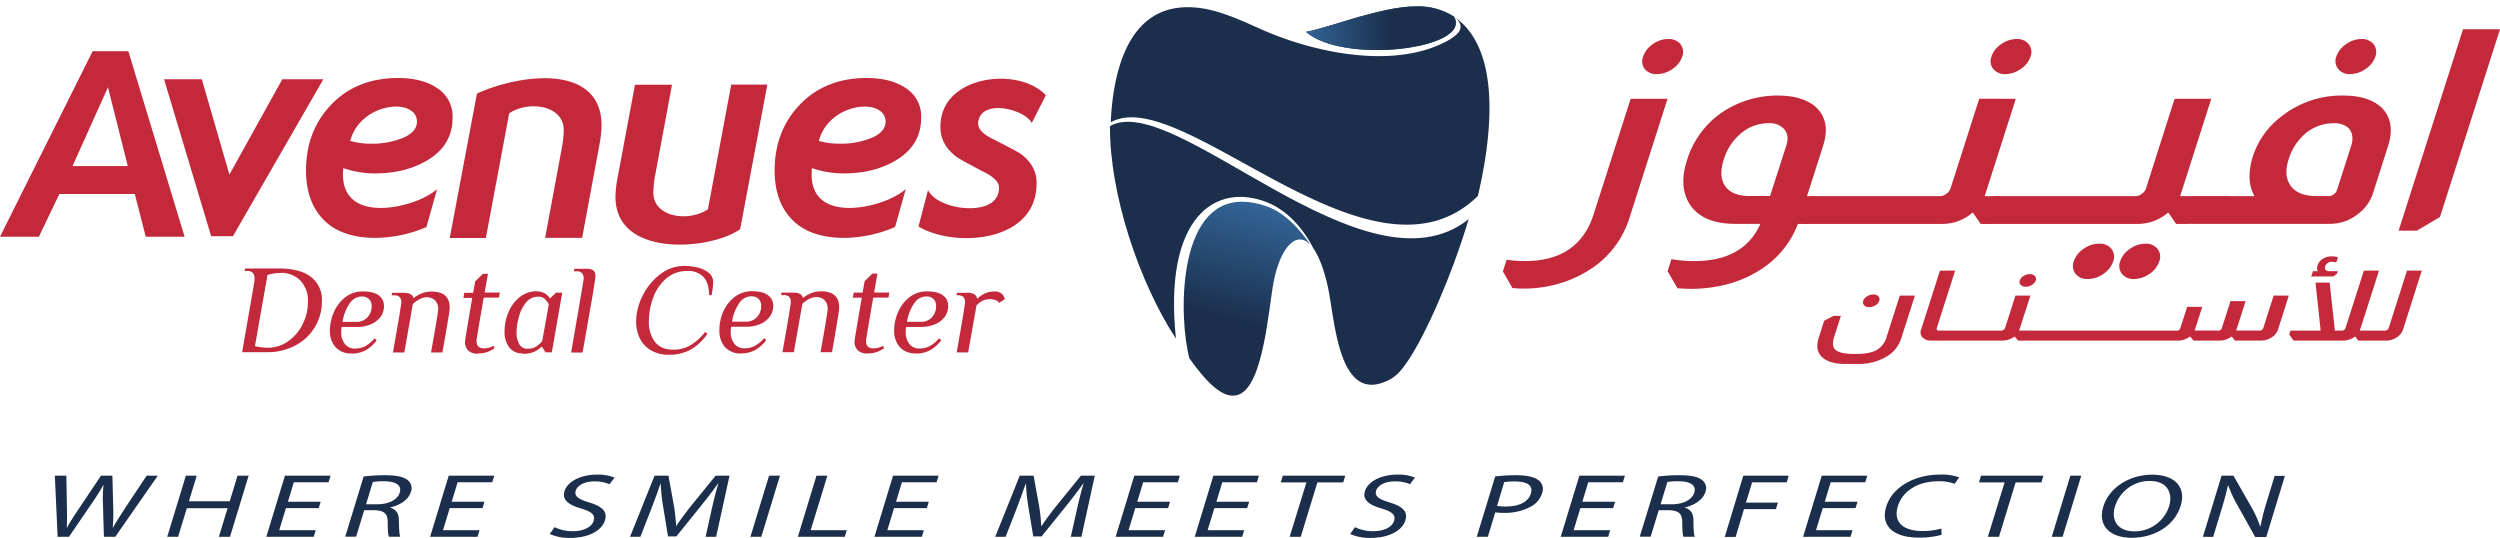
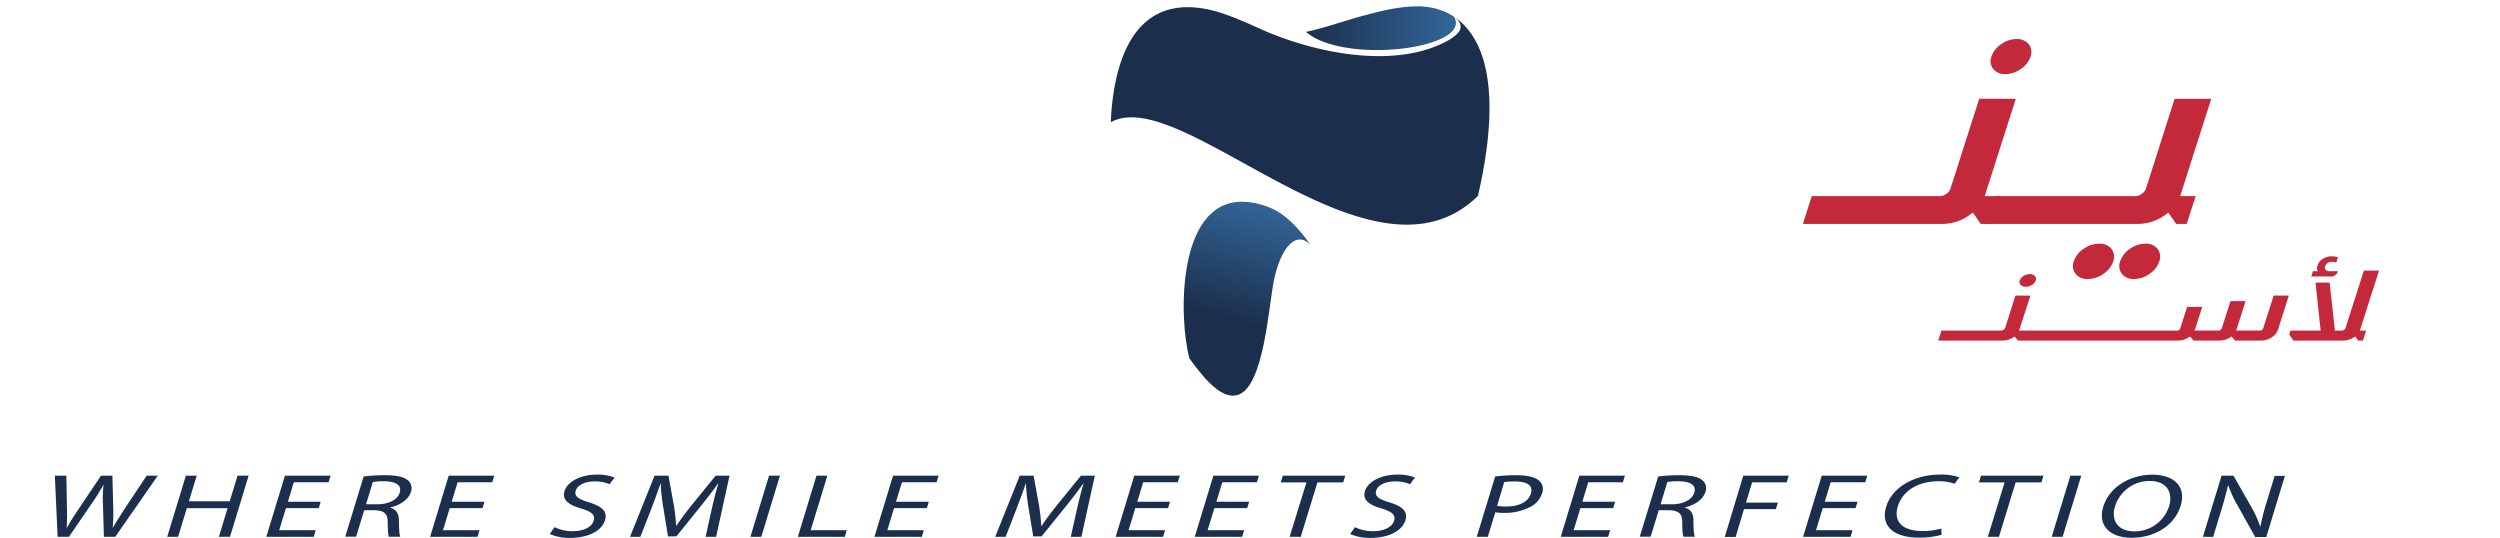
<svg xmlns="http://www.w3.org/2000/svg" xmlns:xlink="http://www.w3.org/1999/xlink" viewBox="0 0 899.94 193.59">
  <defs>
    <linearGradient id="New_Gradient_Swatch_1" x1="470.11" x2="524.09" y1="7.86" y2="7.86" gradientUnits="userSpaceOnUse">
      <stop offset="0" stop-color="#1b2f4c" />
      <stop offset="1" stop-color="#369" />
    </linearGradient>
    <linearGradient xlink:href="#New_Gradient_Swatch_1" id="New_Gradient_Swatch_1-2" x1="-193.62" x2="-192.62" y1="376.12" y2="376.12" gradientTransform="translate(8957.27 -16440.47) scale(43.99)" />
    <linearGradient xlink:href="#New_Gradient_Swatch_1" id="New_Gradient_Swatch_1-4" x1="-192.95" x2="-191.95" y1="376.54" y2="376.54" gradientTransform="rotate(-180 -2799.26 5956.48) scale(31.61)" />
    <clipPath id="clip-path" transform="translate(0 2.3)">
      <path d="M428.23 126.81c6.34 8.85 12.39 15 17.75 12.91 9-3.51 10.7-31.69 12.6-41.06 2.38-11.72 8-18.24 13.15-12.82C468 80.41 462.64 74.29 456 72a26.81 26.81 0 0 0-8.88-1.69c-23.5 0-22.86 41.92-18.93 56.55" style="fill:none" />
    </clipPath>
    <clipPath id="clip-path-2" transform="translate(0 2.3)">
-       <path d="M489.13 3.79C484.84 5 474 8.55 470.11 9.16c13.69 11.9 60 6.09 53.32-5.44A23.72 23.72 0 0 0 509.91 0c-6.75 0-13.91 1.94-20.78 3.79" class="cls-2" />
-     </clipPath>
+       </clipPath>
    <style>.cls-2{fill:url(#New_Gradient_Swatch_1)}.cls-5{fill:#1b2f4c}.cls-8{fill:#c3293b}</style>
  </defs>
  <g id="Layer_2" data-name="Layer 2">
    <g id="Layer_1-2" data-name="Layer 1">
      <g style="clip-path:url(#clip-path)">
        <path d="M406.91 73.57h81.56v64.95h-81.56z" style="fill:url(#New_Gradient_Swatch_1-2)" transform="rotate(-75 449.194 107.197)" />
      </g>
-       <path d="M528.68 78.89c-6.08 20.37-15.47 41.58-21.85 51-2.17 3.2-4 5.41-6.65 6.79-18.77 9.85-19.65-22.55-22.28-33.91-1.5-6.47-3.3-10.82-5.2-13.47v-.06c-4.12-8-10.07-13.84-16.62-16.43-18.52-7.28-37.34 5.29-32.77 49.08-.67-1 .67 1 0 0C410 101.6 399.39 69.67 399.56 45.4c23-13.25 92 63.15 129.12 33.49" class="cls-5" />
      <path d="M489.13 6.09c-4.29 1.21-15.13 4.76-19.02 5.37 13.69 11.9 60 6.09 53.32-5.44a23.72 23.72 0 0 0-13.52-3.72c-6.75 0-13.91 1.94-20.78 3.79" class="cls-2" />
      <g style="clip-path:url(#clip-path-2)">
        <path d="M469.73-1.14h60.78v23.35h-60.78z" style="fill:url(#New_Gradient_Swatch_1-4)" transform="rotate(-2.2 560.108 11.797)" />
      </g>
      <path d="M431 2.77c7.41.77 14.93 4.15 22.69 7.64 18.81 8.45 48.06 14.85 67.39 4.26a16.73 16.73 0 0 0 3.14-2.18c2-1.79 2.26-3.84-.28-6.1a20.9 20.9 0 0 1 1.71 1.34c13.2 11.5 12.35 37.24 6.35 62.81-38.34 37.67-106.57-40.87-132.13-26.53.05-1.75.16-3.49.32-5.21C402 20.03 409.06.48 431 2.77" class="cls-5" />
-       <path d="m52.46 85.21-3.93-15.37H21.37L14 85.21H0l33.35-66.77H46.2l20.25 66.77Zm-13.59-53.8L26.11 59.78H46Zm84.7 29.1c-.08.88-.11 1.66-.11 2.31 0 3.87 1.15 6.82 3.44 8.89 7.1 6.44 24.34 1.83 30.45-3.65l-3.84 13.65c-10.61 4.75-28.11 6.56-37-2.57q-6.34-6.47-6.35-17.75 0-14.31 9.16-23.81t24-9.5c5.83 0 10.54 1.23 14.16 3.71a12 12 0 0 1 5.43 10.58q0 9.38-8.1 14.71t-19.9 5.34a34.5 34.5 0 0 1-11.32-1.91m2.49-9.79a25.86 25.86 0 0 0 7.27 1 29.37 29.37 0 0 0 11.88-2.15c3.23-1.43 5.06-3.49 4.85-6.17-.67-8.4-20.39-6.45-24 7.33m83.47 34.9h-13.32l6-32.31a37.35 37.35 0 0 0 .7-6.52c0-9-12.79-10.68-19.64-6l-8.39 44.87h-13l9.79-52c16.31-7.37 44.85-10.54 44.85 11.49a38.78 38.78 0 0 1-.72 6.73ZM371.39 44.3c-2.11-4.62-16.79-8.72-19.06-1.38-1.17 3.75 2.43 5.79 5.35 7.26 3.75 1.89 6.62 3.41 8.64 4.52a14.21 14.21 0 0 1 4.91 4.6 11.58 11.58 0 0 1 1.92 6.61c0 6.11-2.27 10.93-6.85 14.45-9.1 7-26 6.88-35.67 1.19l3.43-13.12c3.12 6.26 17.52 8.59 23 4.44a6.38 6.38 0 0 0 2.56-5.34c0-1.85-1.63-3.64-4.87-5.32s-6.12-3.23-8.61-4.62a15.55 15.55 0 0 1-5.67-5.14 12.17 12.17 0 0 1-1.94-6.7 16.57 16.57 0 0 1 1.05-6c5.05-13.1 28-14.91 36.91-5.47ZM228.58 30.5h13.32l-6 32.3a37.35 37.35 0 0 0-.7 6.52c0 9 12.78 10.68 19.64 6l8.39-44.87h13l-9.79 52.05c-10.62 7.58-44.88 10.45-44.88-11.59a37.82 37.82 0 0 1 .72-6.73Zm63.69 30.01c-.07.88-.11 1.66-.11 2.31 0 3.87 1.15 6.82 3.44 8.89 7.1 6.44 24.34 1.83 30.45-3.65l-3.84 13.65c-10.61 4.75-28.1 6.56-37-2.57q-6.36-6.47-6.36-17.75 0-14.31 9.16-23.81t24-9.5c5.83 0 10.54 1.23 14.16 3.71a12 12 0 0 1 5.43 10.58c0 6.25-2.71 11.16-8.09 14.71s-12 5.34-19.91 5.34a34.5 34.5 0 0 1-11.32-1.91m2.49-9.79a25.86 25.86 0 0 0 7.27 1 29.37 29.37 0 0 0 11.88-2.15c3.23-1.43 5.06-3.49 4.85-6.17-.67-8.4-20.39-6.45-24 7.33M83.85 85.03h-7.84L59.06 28.54h13.59l9.93 34.3 19.04-34.3h14.77L83.85 85.03zm605.47 21.39-4.91 15.34a11.81 11.81 0 0 1-5.61 6.79 19.53 19.53 0 0 1-10 2.46h-4.42c-4.1 0-7-.9-8.73-2.71-1.54-1.61-1.86-3.8-1-6.54l2-6.3 3.35-1.76h2.68l-2.46 7.67c-.7 2.21-.49 3.77.65 4.68s3.43 1.37 6.88 1.37 5.83-.42 7.5-1.26a7.71 7.71 0 0 0 3.85-4.79l4.79-14.95Zm-15-.42a2.4 2.4 0 0 1 1.84.67 1.51 1.51 0 0 1 .33 1.61 3 3 0 0 1-1.37 1.62 4.11 4.11 0 0 1-2.26.67 2.34 2.34 0 0 1-1.8-.67 1.53 1.53 0 0 1-.33-1.62 3 3 0 0 1 1.37-1.61 4.06 4.06 0 0 1 2.22-.67m29.48-8.59-6.62 20.73a.5.5 0 0 0 .09.56.76.76 0 0 0 .74.32h1.16L698 122.6h-2.9a4 4 0 0 1-2.88-1 2.54 2.54 0 0 1-.7-2.85l6.82-21.32Z" class="cls-8" />
      <path d="M730.89 106.42 727 118.49l-.17.53h2.28L728 122.6h-1.56l-1.19-1.44h-.09a7.1 7.1 0 0 1-4.26 1.44h-23.19l1.15-3.58h21.31a1.55 1.55 0 0 0 1-.29 1.25 1.25 0 0 0 .63-.7l3.71-11.61Zm-.24-7.74a2.38 2.38 0 0 1 1.83.67 1.49 1.49 0 0 1 .33 1.62 3 3 0 0 1-1.35 1.58 4.15 4.15 0 0 1-2.27.67 2.33 2.33 0 0 1-1.79-.67 1.48 1.48 0 0 1-.34-1.58 3 3 0 0 1 1.36-1.62 4.09 4.09 0 0 1 2.23-.67" class="cls-8" />
      <path d="M823.91 106.42 820 118.73a5.18 5.18 0 0 1-2.28 2.73 6.86 6.86 0 0 1-3.78 1.14h-9.38l-1.19-1.44h-.13a6.9 6.9 0 0 1-4.24 1.44h-9.37l-1.24-1.44h-.13a6.92 6.92 0 0 1-4.21 1.44h-56.37l1.15-3.58h54.63a1.29 1.29 0 0 0 1.4-.88l2.46-7.67h5.44l-2.25 7c-.22.68-.39 1.19-.53 1.52h8.44a1.29 1.29 0 0 0 1.39-.88l3.11-9.71h5.44l-3 9.39c-.05.14-.13.35-.25.63l-.18.57h8.39a1.3 1.3 0 0 0 1.4-.88l3.75-11.72Zm32.48-9.01-6.62 20.69a9.46 9.46 0 0 1-.34.92h2.32l-1.14 3.58h-1.74l-1-1.44h-.13a6.74 6.74 0 0 1-2.13 1.09 6.53 6.53 0 0 1-2 .35h-18l-1.53-2.18.45-1.4h10.85l-1.85-17.28h5.09l1.89 17.28h2.41a1.67 1.67 0 0 0 .93-.29 1.18 1.18 0 0 0 .46-.59l6.63-20.73Zm-22.07.21a2.64 2.64 0 0 1-.08-2 4.48 4.48 0 0 1 1.9-2.45 6.1 6.1 0 0 1 3.32-.89 6.9 6.9 0 0 1 2.17.35l-.63 1.83a6.42 6.42 0 0 0-1.58-.21 2.35 2.35 0 0 0-2.42 1.69 1.35 1.35 0 0 0 .09 1.12 1.76 1.76 0 0 0 1.47.56h3l-.28.89-1.36 1H832l.61-1.9Z" class="cls-8" />
-       <path d="M871.78 97.41 865 118.73a4.93 4.93 0 0 1-2 2.54 6.64 6.64 0 0 1-4 1.33h-8.62l1.15-3.58h6.87a1.7 1.7 0 0 0 .94-.29 1.14 1.14 0 0 0 .51-.59l6.62-20.73Zm-780.33 4.71a10.59 10.59 0 0 0 .18-2 2.85 2.85 0 0 0-.63-1.9 2.61 2.61 0 0 0-2-.67h-.92l.19-.91h12q7.77 0 11.69 3.06a10.26 10.26 0 0 1 3.93 8.59 17.88 17.88 0 0 1-9.61 16.1 21.27 21.27 0 0 1-10.12 2.39h-9Zm4.84 23.06a12.64 12.64 0 0 0 7.49-2.37 16.18 16.18 0 0 0 5.2-6.19 17.92 17.92 0 0 0 1.88-8 10.51 10.51 0 0 0-2.67-7.56 9.55 9.55 0 0 0-7.19-2.82 17.53 17.53 0 0 0-4.71.73l-4.52 25.62a20.23 20.23 0 0 0 4.57.59m30.28 2.06a7.39 7.39 0 0 1-5.86-2.31 8.77 8.77 0 0 1-2-6 16.43 16.43 0 0 1 1.42-6.55 13.39 13.39 0 0 1 4.11-5.37 10 10 0 0 1 6.3-2.1q3.88 0 5.76 1.44a4.56 4.56 0 0 1 1.87 3.77 6.43 6.43 0 0 1-1.35 4.09 8.44 8.44 0 0 1-3.54 2.6 12.55 12.55 0 0 1-4.75.89H123a9.64 9.64 0 0 0-.18 1.87 6.65 6.65 0 0 0 1.3 4.23 4.41 4.41 0 0 0 3.68 1.66 7.67 7.67 0 0 0 3.79-.91 12.41 12.41 0 0 0 3.24-2.74l.78.68a12.54 12.54 0 0 1-4.16 3.68 10.54 10.54 0 0 1-4.89 1.12m2-11.42a5.21 5.21 0 0 0 3.73-1.66 5.61 5.61 0 0 0 1.48-4 3.39 3.39 0 0 0-.94-2.56 3.65 3.65 0 0 0-2.67-.91 5.25 5.25 0 0 0-4.24 2.42 15.7 15.7 0 0 0-2.61 6.71Zm12.89 11q1.74-9.81 2.38-13.7c.42-2.59.64-4 .64-4.33a2.62 2.62 0 0 0-.6-1.9 2.7 2.7 0 0 0-2-.62H141l.14-.91h4.11c2.13 0 3.31.61 3.56 1.83h.19a10.75 10.75 0 0 1 2.85-1.65 9.58 9.58 0 0 1 3.49-.64q6.54 0 6.54 5.85a32.7 32.7 0 0 1-.44 3.38c-.29 1.82-1 6.06-2.17 12.69h-4.11q2.57-14.3 2.56-15.48a4.32 4.32 0 0 0-1.16-3.31 4.21 4.21 0 0 0-2.95-1.07c-1.52 0-3.18.8-5 2.42l-3.06 17.44Zm30.52.46a4.82 4.82 0 0 1-3.36-1.1 4.14 4.14 0 0 1-1.21-3.24q0-.73 2.6-15.75h-3.19l.32-1.83h3.19l.73-4.11 2.79-2.74h1.82l-1.21 6.74h5.48l-.32 1.83h-5.48q-2.59 14.93-2.6 15.52c0 1.83.87 2.74 2.6 2.74a6.73 6.73 0 0 0 1.9-.23 8.69 8.69 0 0 0 1.66-.68l.33.91a13 13 0 0 1-2.59 1.33 10 10 0 0 1-3.44.5m16.26 0a5.83 5.83 0 0 1-4.95-2.19 9.2 9.2 0 0 1-1.67-5.71 17.81 17.81 0 0 1 1.26-6.55 13.86 13.86 0 0 1 3.74-5.44 10 10 0 0 1 6-2.49q3.74 0 5.25 2.51h.23l2-2h2.29l-3.06 17.49-.69 4h-2.28l-1.28-2h-.23a8.39 8.39 0 0 1-2.58 1.8 9.46 9.46 0 0 1-4 .71m1.69-1.83a5.63 5.63 0 0 0 3-.73 8.92 8.92 0 0 0 2.21-2l2.38-13.24a8.39 8.39 0 0 0-1.55-2.06 3.48 3.48 0 0 0-2.33-.68 5.4 5.4 0 0 0-4.34 2.12 13.74 13.74 0 0 0-2.56 5.16 21.65 21.65 0 0 0-.82 5.64 8.08 8.08 0 0 0 1 4.23 3.26 3.26 0 0 0 3 1.57m18.37-14.52q.47-2.79 1.12-6.58c.44-2.52.66-3.91.66-4.15a2.85 2.85 0 0 0-.59-1.94 2.61 2.61 0 0 0-2-.67h-.92l.19-.91h4.11a4.7 4.7 0 0 1 2.67.55 2.65 2.65 0 0 1 .75 2.24c0 .46-.26 2.24-.77 5.36s-1.8 10.45-3.84 22h-4.11Zm32.37 16.69a12.16 12.16 0 0 1-6.3-1.56 10.22 10.22 0 0 1-4.05-4.29 13.72 13.72 0 0 1-1.35-6.25 20.35 20.35 0 0 1 2.31-9.09 21.67 21.67 0 0 1 6.28-7.72 14 14 0 0 1 8.76-3.06 20.84 20.84 0 0 1 4.55.52 10.42 10.42 0 0 1 4.1 1.85 4.28 4.28 0 0 1 1.73 3.57 24 24 0 0 1-.36 3.33l-.19 1.23h-.91c-.06-3-.75-5.14-2.06-6.55a7.49 7.49 0 0 0-5.8-2.13 11.23 11.23 0 0 0-7.55 2.68 16.38 16.38 0 0 0-4.71 6.87 24.51 24.51 0 0 0-1.57 8.68 11.59 11.59 0 0 0 2.17 7.26q2.16 2.83 6.69 2.83a12.05 12.05 0 0 0 6.12-1.6 18.83 18.83 0 0 0 5.29-4.79l.78.68a18.13 18.13 0 0 1-6.23 5.82 16.34 16.34 0 0 1-7.65 1.72m26.08-.46a7.39 7.39 0 0 1-5.86-2.31 8.77 8.77 0 0 1-2-6 16.26 16.26 0 0 1 1.33-6.63 13.39 13.39 0 0 1 4.11-5.37 10 10 0 0 1 6.3-2.1q3.89 0 5.75 1.44a4.54 4.54 0 0 1 1.88 3.77 6.43 6.43 0 0 1-1.35 4.09 8.44 8.44 0 0 1-3.54 2.6 12.55 12.55 0 0 1-4.75.89h-5.48a9.64 9.64 0 0 0-.18 1.87 6.65 6.65 0 0 0 1.3 4.23 4.39 4.39 0 0 0 3.68 1.66 7.67 7.67 0 0 0 3.79-.91 12.57 12.57 0 0 0 3.24-2.74l.78.68a12.54 12.54 0 0 1-4.16 3.68 10.54 10.54 0 0 1-4.89 1.12m2-11.42a5.22 5.22 0 0 0 3.73-1.66 5.65 5.65 0 0 0 1.48-4 3.39 3.39 0 0 0-.94-2.56 3.65 3.65 0 0 0-2.67-.91 5.28 5.28 0 0 0-4.25 2.42 15.83 15.83 0 0 0-2.6 6.71Zm12.89 11q1.74-9.81 2.37-13.7c.43-2.59.64-4 .64-4.33a2.67 2.67 0 0 0-.59-1.9 2.73 2.73 0 0 0-2-.62h-.91l.13-.91h4.12c2.12 0 3.31.61 3.56 1.83h.23a10.75 10.75 0 0 1 2.85-1.65 9.54 9.54 0 0 1 3.49-.64q6.54 0 6.53 5.85a31.46 31.46 0 0 1-.43 3.38c-.29 1.82-1 6.06-2.17 12.69h-4.11q2.55-14.3 2.56-15.48a4.29 4.29 0 0 0-1.17-3.31 4.17 4.17 0 0 0-2.94-1.07c-1.53 0-3.18.8-5 2.42l-3.06 17.44Zm30.51.46a4.81 4.81 0 0 1-3.35-1.1 4.14 4.14 0 0 1-1.21-3.24q0-.73 2.6-15.75H307l.32-1.83h3.2l.73-4.11 2.79-2.74h1.82l-1.2 6.82h5.48l-.32 1.83h-5.48q-2.59 14.93-2.6 15.52c0 1.83.87 2.74 2.6 2.74a6.73 6.73 0 0 0 1.9-.23 9 9 0 0 0 1.66-.68l.32.91a12.62 12.62 0 0 1-2.58 1.33 10.15 10.15 0 0 1-3.45.5m17.55 0a7.41 7.41 0 0 1-5.87-2.31 8.82 8.82 0 0 1-2-6 16.26 16.26 0 0 1 1.42-6.55 13.46 13.46 0 0 1 4.1-5.37 10 10 0 0 1 6.31-2.1c2.59 0 4.5.48 5.75 1.44a4.53 4.53 0 0 1 1.87 3.77 6.48 6.48 0 0 1-1.34 4.09 8.44 8.44 0 0 1-3.54 2.6 12.59 12.59 0 0 1-4.75.89h-5.48a9.64 9.64 0 0 0-.18 1.87 6.65 6.65 0 0 0 1.3 4.23 4.37 4.37 0 0 0 3.67 1.66 7.65 7.65 0 0 0 3.79-.91 12.44 12.44 0 0 0 3.25-2.74l.77.68a12.52 12.52 0 0 1-4.15 3.68 10.57 10.57 0 0 1-4.89 1.12m2-11.42a5.2 5.2 0 0 0 3.72-1.66 5.61 5.61 0 0 0 1.48-4 3.42 3.42 0 0 0-.93-2.56 3.66 3.66 0 0 0-2.67-.91 5.27 5.27 0 0 0-4.25 2.42 15.57 15.57 0 0 0-2.6 6.71Zm12.61 11q1.74-9.81 2.38-13.7c.42-2.59.64-4 .64-4.33a2.62 2.62 0 0 0-.6-1.9 2.7 2.7 0 0 0-2-.62h-.45l.13-.91h3.66a5.07 5.07 0 0 1 2.55.5 2 2 0 0 1 1 1.55h.23a9.55 9.55 0 0 1 2.56-1.78 7.73 7.73 0 0 1 3.38-.73 4 4 0 0 1 2.6.69 3 3 0 0 1 .73.82 7 7 0 0 1 .55 1.23l-2.1 1.37a2.23 2.23 0 0 0-1.26-1 6.15 6.15 0 0 0-4.74.27 6.36 6.36 0 0 0-2.13 1.67l-3 16.89Zm255.89-91.28-13.64 42.66A34 34 0 0 1 571.9 97.3a42.5 42.5 0 0 1-16.09 6 44.57 44.57 0 0 1-7.61.59c-1 0-2.2-.07-3.76-.2l-3.44-6 1.35-4.2a46.25 46.25 0 0 0 6.61.48q19.32 0 24.7-16.82L587 35.57Zm.23-21.52a5.33 5.33 0 0 1 4.43 1.86 4.6 4.6 0 0 1 .63 4.5 8.64 8.64 0 0 1-3.48 4.4 9.67 9.67 0 0 1-5.62 1.86 5.24 5.24 0 0 1-4.38-1.81 4.51 4.51 0 0 1-.6-4.45 8.74 8.74 0 0 1 3.46-4.5 9.4 9.4 0 0 1 5.56-1.86m24.12 66.53q-12 0-16.53-7.34-3.8-6.25-.84-15.46a32.08 32.08 0 0 1 12.35-17.12 35.59 35.59 0 0 1 20.45-6.26q8.18 0 13 3.62 6.23 5.09 3.22 14.48l-5.79 18.1H654l-3.2 10h-3.6a33.52 33.52 0 0 1-13.58 16.54 41.94 41.94 0 0 1-14.4 5.77 53.67 53.67 0 0 1-10.38 1.07c-1.09 0-2.64-.06-4.63-.19h-.33l-3.59-6.16 1.38-4.33a51.24 51.24 0 0 0 8.19.69q17.89 0 23.82-13.41ZM643 52.5q1.25-3.91-.87-6.16a7 7 0 0 0-5.27-2 15.49 15.49 0 0 0-10 3.52 19.74 19.74 0 0 0-6.38 9.69q-1.9 6 .57 9.49t8.7 3.52h7.42Z" class="cls-8" />
      <path d="m725.64 35.57-10.73 33.56-.47 1.47H720l-3.2 10H713l-2.75-4H710a16.64 16.64 0 0 1-10.56 4H649l3.19-10h45.92a3.58 3.58 0 0 0 2.43-.78 3.65 3.65 0 0 0 1.61-2l10.33-32.29Zm.23-21.52a5.33 5.33 0 0 1 4.43 1.86 4.6 4.6 0 0 1 .63 4.5 8.64 8.64 0 0 1-3.48 4.4 9.67 9.67 0 0 1-5.62 1.86 5.17 5.17 0 0 1-4.31-1.86 4.47 4.47 0 0 1-.67-4.4 8.69 8.69 0 0 1 3.51-4.5 9.53 9.53 0 0 1 5.51-1.86" class="cls-8" />
      <path d="m796 35.57-10.73 33.56-.47 1.47h5.57l-3.2 10h-3.82l-2.75-4h-.22a16.64 16.64 0 0 1-10.56 4H715l3.19-10h50.28a3.58 3.58 0 0 0 2.43-.78 3.65 3.65 0 0 0 1.61-2l10.29-32.25Zm-40.36 52.15a5.32 5.32 0 0 1 4.43 1.86 4.6 4.6 0 0 1 .63 4.5 8.69 8.69 0 0 1-3.51 4.5 9.67 9.67 0 0 1-5.62 1.86 5.3 5.3 0 0 1-4.42-1.86 4.58 4.58 0 0 1-.64-4.5 8.77 8.77 0 0 1 3.52-4.5 9.64 9.64 0 0 1 5.61-1.86m16.59 0a5.32 5.32 0 0 1 4.43 1.86 4.6 4.6 0 0 1 .63 4.5 8.75 8.75 0 0 1-3.51 4.5 9.67 9.67 0 0 1-5.62 1.86 5.17 5.17 0 0 1-4.31-1.86 4.58 4.58 0 0 1-.64-4.5 8.75 8.75 0 0 1 3.51-4.5 9.53 9.53 0 0 1 5.51-1.86" class="cls-8" />
-       <path d="M811.54 70.6a14.78 14.78 0 0 1-1.77-6.75 24.07 24.07 0 0 1 1.17-7.44 29.22 29.22 0 0 1 10.17-14.38 34.79 34.79 0 0 1 22.41-7.63q9.18 0 13.87 4.4 5 5.09 2.28 13.7l-5.54 17.32a15 15 0 0 1-5.23 7.14 16 16 0 0 1-10 3.62h-52.49l3.19-10Zm34.82-18.1c.85-2.67.52-4.83-1-6.46a7.31 7.31 0 0 0-5-1.66 15.69 15.69 0 0 0-11.85 5 19.64 19.64 0 0 0-4.64 7.92q-2.1 6.56 1.3 10.28c1.82 2 4.74 3 8.74 3h3.93a3.31 3.31 0 0 0 3.51-2.45ZM850 14.05a5.32 5.32 0 0 1 4.43 1.86 4.57 4.57 0 0 1 .63 4.5 8.59 8.59 0 0 1-3.48 4.4 9.66 9.66 0 0 1-5.58 1.86 5.17 5.17 0 0 1-4.32-1.86 4.47 4.47 0 0 1-.67-4.4 8.77 8.77 0 0 1 3.52-4.5 9.48 9.48 0 0 1 5.5-1.86m49.91-3.52-21.62 67.61-8.33 4.89h-6.55l23.19-72.5h13.31z" class="cls-8" />
      <path d="m20.74 193.23-1-22h4.14l.21 11.12c.07 2.75.05 5.49-.06 7.61h.09c1.16-2.19 2.9-4.8 4.8-7.64l7.44-11.09h4.1l.29 11.16a58 58 0 0 1-.18 7.54h.09c1.37-2.42 3-4.87 4.75-7.61l7.39-11.09h4l-15.31 22H37.4l-.33-11.45a45.61 45.61 0 0 1 .2-7.18h-.09a75.53 75.53 0 0 1-4.53 7.18l-7.81 11.45Zm50.08-21.99-2.82 9.2h14.7l2.8-9.2h4l-6.71 22h-4l3.14-10.31H67.26l-3.15 10.31H60.2l6.7-22Zm43.91 11.68h-11.8l-2.42 7.93h13.16l-.73 2.38H95.87l6.7-22H119l-.73 2.38h-12.51l-2.12 7h11.81Zm16.17-11.39a60 60 0 0 1 7.66-.46c4.19 0 6.73.56 8.24 1.8a3.69 3.69 0 0 1 1.12 4.18c-.89 2.9-4 4.83-7.44 5.61v.1c2.17.58 3.09 2.15 3.11 4.44.06 3.06.13 5.19.5 6H140c-.31-.62-.41-2.51-.43-5.25 0-3-1.24-4.18-4.77-4.28h-3.7l-2.9 9.53h-3.92Zm.87 10h4c4.19 0 7.35-1.66 8.12-4.18.86-2.84-1.6-4.08-5.73-4.11a23.63 23.63 0 0 0-3.95.26Zm41.92 1.39h-11.8l-2.42 7.93h13.16l-.73 2.38h-17.07l6.7-22h16.4l-.73 2.38h-12.48l-2.11 7h11.8Zm25.93 6.85a14.8 14.8 0 0 0 6.59 1.44c4 0 6.82-1.53 7.49-3.75.63-2.06-.63-3.23-4.39-4.38-4.56-1.27-7.06-3.13-6.11-6.23 1-3.43 5.74-6 11.64-6a15.69 15.69 0 0 1 6.38 1.07l-1.79 2.38a13.3 13.3 0 0 0-5.45-1c-4.14 0-6.26 1.79-6.72 3.29-.63 2.06.91 3.07 4.74 4.25 4.7 1.43 6.76 3.23 5.78 6.46-1 3.39-5.4 6.33-12.56 6.33a17.38 17.38 0 0 1-7.32-1.4Zm56.52-6.2c.71-3.07 1.57-6.75 2.45-9.49h-.14c-1.82 2.57-3.91 5.32-6.37 8.35l-8.61 10.67h-3l-1.71-10.47a63.83 63.83 0 0 1-.91-8.55h-.09c-.93 2.74-2.28 6.42-3.55 9.72l-3.69 9.43h-3.72l8.83-22h5l1.93 10.64a57.29 57.29 0 0 1 .81 7.4h.13c1.44-2.21 3.26-4.63 5.46-7.4l8.65-10.64h5l-4.82 22H254Zm24.62-12.33-6.71 22h-3.92l6.71-22Zm13.15 0h3.92l-6 19.61h13l-.72 2.38h-16.9Zm39.73 11.68h-11.81l-2.41 7.93h13.15l-.73 2.38h-17.07l6.71-22h16.39l-.73 2.38h-12.47l-2.12 7h11.8Zm53.98.65c.71-3.07 1.57-6.75 2.45-9.49h-.14c-1.82 2.57-3.92 5.32-6.37 8.35l-8.62 10.67h-3l-1.72-10.47a65.4 65.4 0 0 1-.9-8.55h-.09c-.93 2.74-2.28 6.42-3.55 9.72l-3.68 9.43h-3.74l8.82-22h5l1.92 10.65a57.29 57.29 0 0 1 .81 7.4h.19c1.44-2.21 3.26-4.63 5.46-7.4l8.64-10.64h5l-4.81 22h-3.83Zm32.86-.65h-11.81l-2.41 7.93h13.15l-.73 2.38h-17.07l6.71-22h16.39l-.72 2.38h-12.48l-2.12 7h11.8Zm28.46 0h-11.8l-2.42 7.93h13.16l-.73 2.38h-17.07l6.7-22h16.4l-.73 2.38H440l-2.12 7h11.8Zm21.34-9.27h-9.23l.73-2.41h22.48l-.74 2.41h-9.28l-6 19.58h-4Zm17.47 16.12a14.84 14.84 0 0 0 6.59 1.44c4 0 6.82-1.53 7.5-3.75.62-2.06-.64-3.23-4.39-4.38-4.57-1.27-7.06-3.13-6.12-6.23 1-3.43 5.74-6 11.64-6a15.65 15.65 0 0 1 6.38 1.07l-1.78 2.38a13.35 13.35 0 0 0-5.45-1c-4.15 0-6.27 1.79-6.73 3.29-.62 2.06.91 3.07 4.75 4.25 4.69 1.43 6.76 3.23 5.77 6.46-1 3.39-5.39 6.33-12.56 6.33a17.45 17.45 0 0 1-7.32-1.4Zm50.48-18.27a65.2 65.2 0 0 1 7.65-.43c3.87 0 6.51.66 8 1.83a4 4 0 0 1 1.25 4.6 8.23 8.23 0 0 1-3.77 4.7 19.39 19.39 0 0 1-10 2.42 17.66 17.66 0 0 1-3.09-.2l-2.69 8.81h-3.98Zm.68 10.6a16.3 16.3 0 0 0 3.18.23c4.73 0 8.12-1.66 9-4.7s-1.52-4.31-5.85-4.31a24 24 0 0 0-3.76.23Zm41.78.82h-11.8l-2.42 7.93h13.16l-.73 2.38h-17.07l6.7-22h16.4l-.73 2.38h-12.48l-2.12 7h11.81Zm16.22-11.39a59.83 59.83 0 0 1 7.66-.46c4.19 0 6.72.56 8.24 1.8a3.67 3.67 0 0 1 1.11 4.18c-.88 2.9-4 4.83-7.43 5.61v.1c2.16.58 3.08 2.15 3.11 4.44 0 3.06.13 5.19.5 6H606c-.31-.62-.41-2.51-.43-5.25 0-3-1.25-4.18-4.78-4.28h-3.69l-2.91 9.53h-3.92Zm.86 10h4c4.19 0 7.36-1.66 8.12-4.18.87-2.84-1.59-4.08-5.73-4.11a23.63 23.63 0 0 0-3.95.26Zm29.77-10.29h16.35l-.73 2.38h-12.43l-2.23 7.31H640l-.72 2.35h-11.49l-3 10h-3.92Zm40.4 11.68h-11.8l-2.42 7.93h13.15l-.72 2.38h-17.08l6.71-22h16.39l-.72 2.38H659l-2.12 7h11.8Zm30.99 9.6a29.49 29.49 0 0 1-8.33 1c-8.56 0-13.81-3.92-11.61-11.13 2.1-6.89 10-11.55 19.37-11.55a18.68 18.68 0 0 1 6.91 1l-1.65 2.31a16.58 16.58 0 0 0-5.85-.91c-7.11 0-12.85 3.3-14.61 9.07-1.64 5.39 1.58 8.85 9 8.85a23.64 23.64 0 0 0 6.68-.92Zm22.68-18.87h-9.23l.74-2.41h22.47l-.73 2.41h-9.28l-6 19.58h-4Zm27.59-2.41-6.71 22h-3.92l6.71-22Zm35.8 10.77c-2.31 7.57-9.88 11.58-17.63 11.58-8 0-12.28-4.5-10.25-11.16 2.13-7 9.52-11.55 17.62-11.55 8.26 0 12.26 4.6 10.26 11.13Zm-23.67.35c-1.43 4.71.8 8.91 7 8.91a13 13 0 0 0 12.52-9.13c1.33-4.38-.43-9-7-9a13 13 0 0 0-12.51 9.22ZM793 193.23l6.71-22H804l6.34 11.12a41.23 41.23 0 0 1 3.27 7.15h.1a77.56 77.56 0 0 1 2.3-9l2.81-9.2h3.69l-6.7 22h-4l-6.23-11.16a44.26 44.26 0 0 1-3.44-7.34h-.15c-.62 2.77-1.33 5.42-2.45 9.07l-2.86 9.4Z" class="cls-5" />
    </g>
  </g>
</svg>